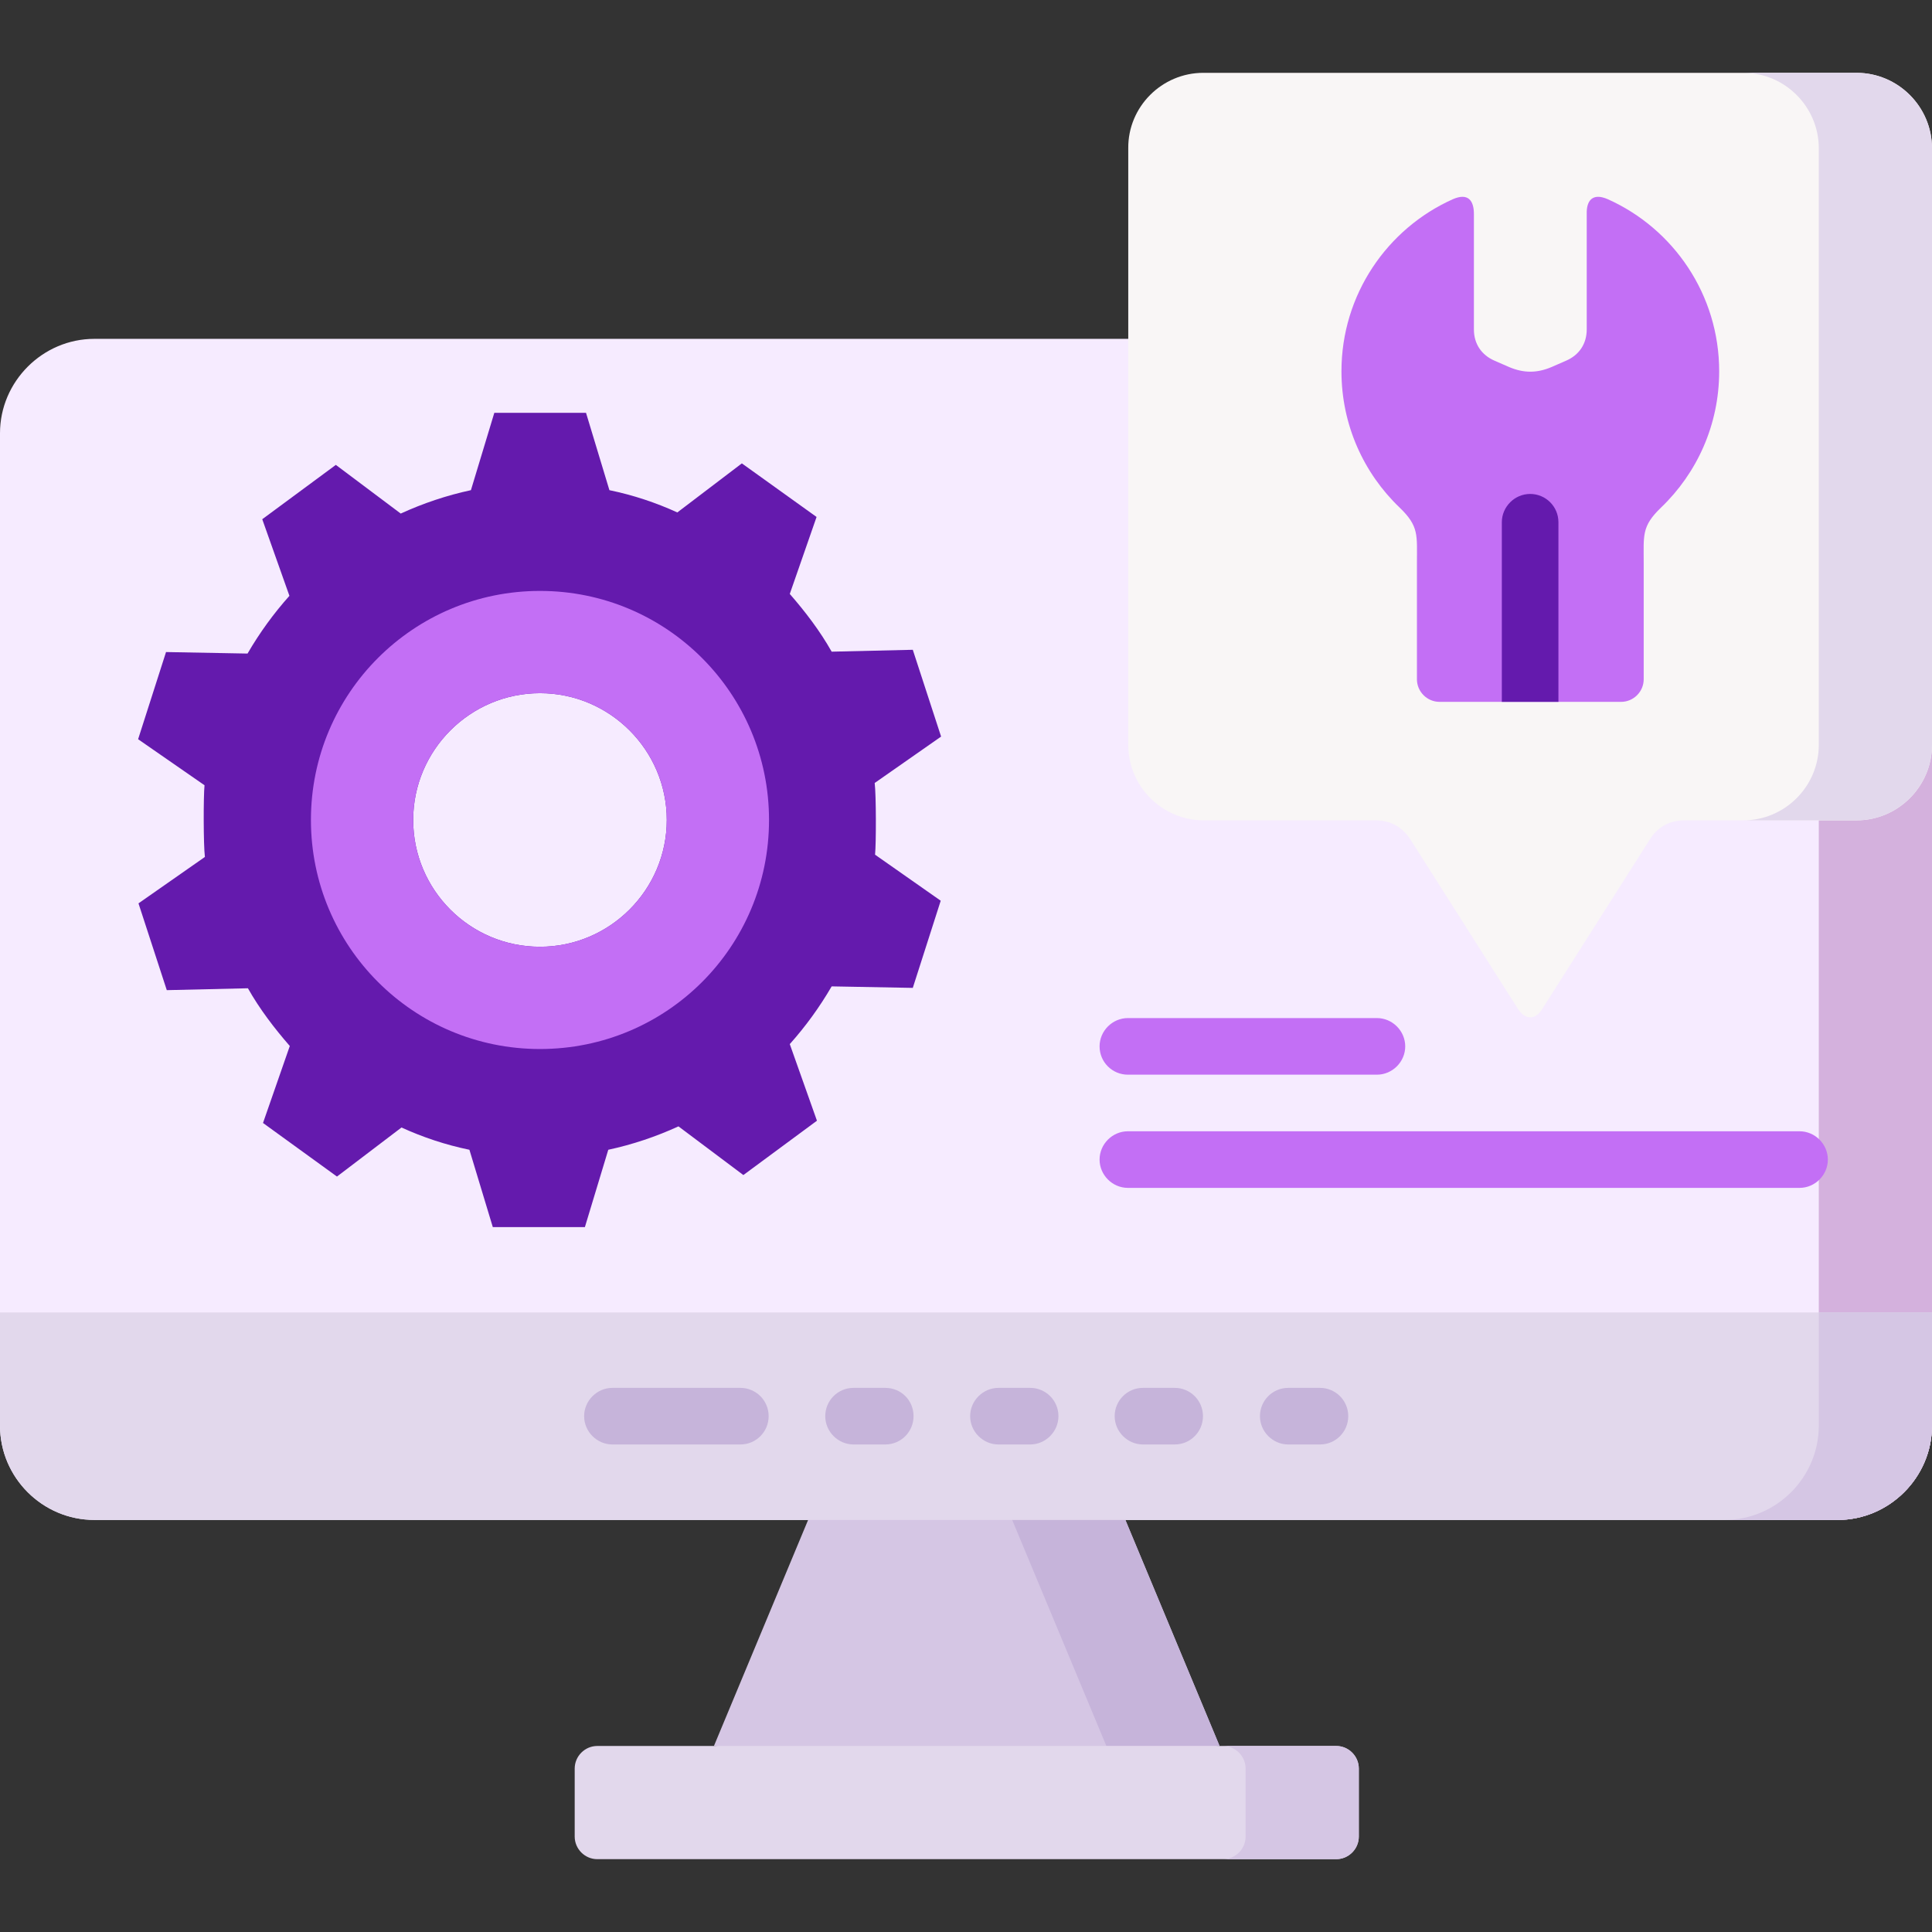
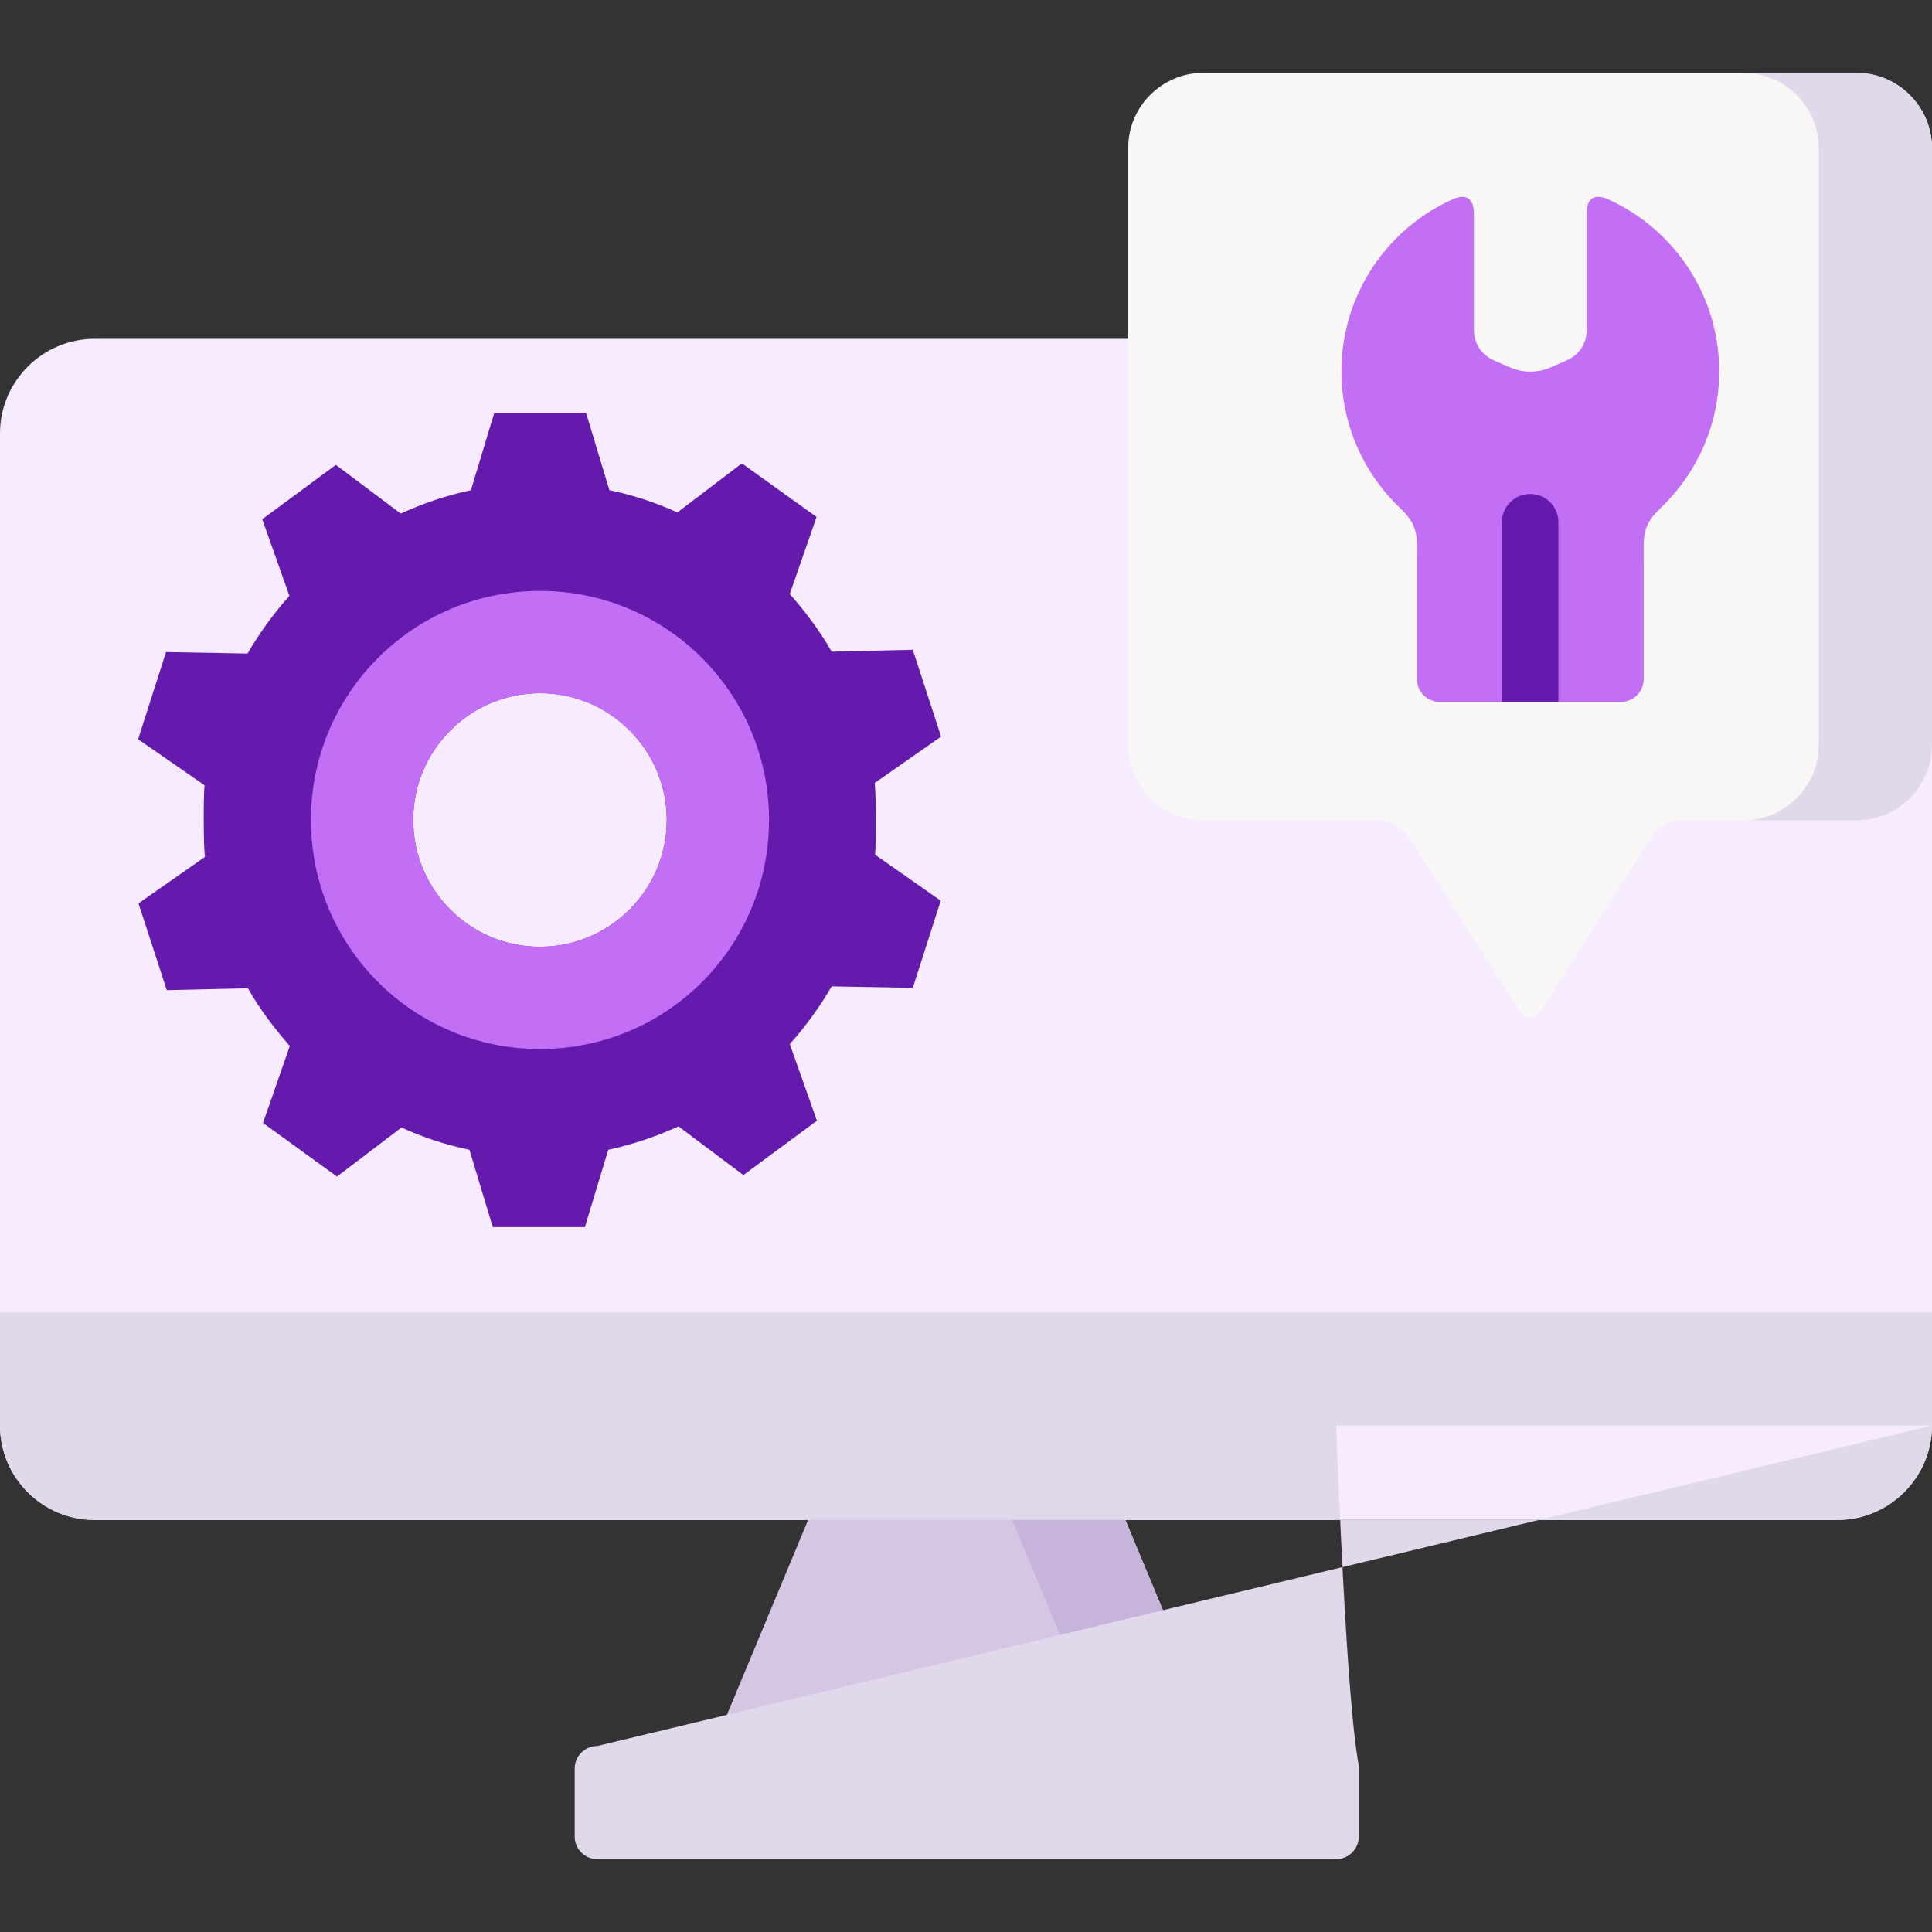
<svg xmlns="http://www.w3.org/2000/svg" width="512" height="512" viewBox="0 0 512 512" fill="none">
  <rect x="0" y="0" width="512" height="512" fill="#333333" stroke="none" />
  <path fill-rule="evenodd" clip-rule="evenodd" d="M512 377.8C512 391.5 500.7 402.8 487 402.8H25C11.3 402.8 0 391.6 0 377.8V114.8C0 101.1 11.3 89.8 25 89.8H487C500.7 89.8 512 101 512 114.8V377.8Z" fill="#F6EBFF" />
-   <path fill-rule="evenodd" clip-rule="evenodd" d="M512 377.8C512 391.5 500.7 402.8 487 402.8H457C470.7 402.8 482 391.6 482 377.8V114.8C482 101.1 470.7 89.8 457 89.8H487C500.7 89.8 512 101 512 114.8V377.8Z" fill="#D4B1DD" />
  <path fill-rule="evenodd" clip-rule="evenodd" d="M214.2 402.7L258.7 392.2L298.2 402.7L323.2 462.7L258.7 472.2L189.2 462.7L214.2 402.7Z" fill="#D5C6E4" />
  <path fill-rule="evenodd" clip-rule="evenodd" d="M268.2 402.7H298.2L323.2 462.7H293.2L268.2 402.7Z" fill="#C6B4DA" />
-   <path fill-rule="evenodd" clip-rule="evenodd" d="M512 377.8C512 391.5 500.7 402.8 487 402.8H25C11.3 402.8 0 391.6 0 377.8V347.8H512V377.8ZM158.3 462.7H354.1C357.4 462.7 360.1 465.4 360.1 468.7V486.7C360.1 490 357.4 492.7 354.1 492.7H158.3C155 492.7 152.3 490 152.3 486.7V468.7C152.3 465.4 155 462.7 158.3 462.7Z" fill="#E2D8EC" />
-   <path fill-rule="evenodd" clip-rule="evenodd" d="M512 377.8C512 391.5 500.7 402.8 487 402.8H457C470.7 402.8 482 391.6 482 377.8V347.8H512V377.8ZM324.1 462.7H354.1C357.4 462.7 360.1 465.4 360.1 468.7V486.7C360.1 490 357.4 492.7 354.1 492.7H324.1C327.4 492.7 330.1 490 330.1 486.7V468.7C330.1 465.4 327.4 462.7 324.1 462.7Z" fill="#D5C6E4" />
-   <path d="M162.3 382.8C158.2 382.8 154.8 379.4 154.8 375.3C154.8 371.2 158.2 367.8 162.3 367.8H196.2C200.3 367.8 203.7 371.1 203.7 375.3C203.7 379.4 200.4 382.8 196.2 382.8H162.3ZM341.4 382.8C337.3 382.8 333.9 379.4 333.9 375.3C333.9 371.2 337.2 367.8 341.4 367.8H349.8C353.9 367.8 357.3 371.1 357.3 375.3C357.3 379.4 354 382.8 349.8 382.8H341.4ZM302.9 382.8C298.8 382.8 295.4 379.4 295.4 375.3C295.4 371.2 298.7 367.8 302.9 367.8H311.3C315.4 367.8 318.8 371.1 318.8 375.3C318.8 379.4 315.5 382.8 311.3 382.8H302.9ZM264.6 382.8C260.5 382.8 257.1 379.4 257.1 375.3C257.1 371.2 260.5 367.8 264.6 367.8H273C277.1 367.8 280.5 371.1 280.5 375.3C280.5 379.4 277.1 382.8 273 382.8H264.6ZM226.2 382.8C222.1 382.8 218.7 379.4 218.7 375.3C218.7 371.2 222 367.8 226.2 367.8H234.6C238.8 367.8 242.1 371.1 242.1 375.3C242.1 379.4 238.8 382.8 234.6 382.8H226.2Z" fill="#C6B4DA" />
+   <path fill-rule="evenodd" clip-rule="evenodd" d="M512 377.8C512 391.5 500.7 402.8 487 402.8H25C11.3 402.8 0 391.6 0 377.8V347.8H512V377.8ZH354.1C357.4 462.7 360.1 465.4 360.1 468.7V486.7C360.1 490 357.4 492.7 354.1 492.7H158.3C155 492.7 152.3 490 152.3 486.7V468.7C152.3 465.4 155 462.7 158.3 462.7Z" fill="#E2D8EC" />
  <path fill-rule="evenodd" clip-rule="evenodd" d="M318.9 19.3H492C503 19.3 512 28.3 512 39.3V197.4C512 208.4 503 217.4 492 217.4H446.4C442.2 217.4 439.1 219.4 437.2 222.5L408.7 267.4C407.7 269 406.6 269.6 405.5 269.6C404.4 269.6 403.3 268.9 402.3 267.4L373.8 222.5C371.9 219.5 368.8 217.4 364.6 217.4H319C308 217.4 299 208.4 299 197.4V39.3C298.9 28.3 307.9 19.3 318.9 19.3Z" fill="#F9F6F6" />
  <path fill-rule="evenodd" clip-rule="evenodd" d="M462 19.3H492C503 19.3 512 28.3 512 39.3V197.4C512 208.4 503 217.4 492 217.4H462C473 217.4 482 208.4 482 197.4V39.3C482 28.3 473 19.3 462 19.3Z" fill="#E2D8EC" />
  <path fill-rule="evenodd" clip-rule="evenodd" d="M405.5 186H381.5C378.2 186 375.5 183.3 375.5 180V149.4C375.5 141.8 376.1 139.5 370.9 134.5C361.4 125.4 355.5 112.6 355.5 98.4C355.5 78.1 367.6 60.6 385 52.8C389.1 51 390.6 53.2 390.6 56.7V87.3C390.6 91.1 392.6 94.1 396.1 95.6L400 97.3C403.8 98.9 407.3 98.9 411.1 97.3L415 95.6C418.5 94.1 420.5 91.1 420.5 87.3V56.7C420.4 53.2 422 51 426.1 52.8C443.5 60.6 455.6 78.1 455.6 98.4C455.6 112.6 449.7 125.4 440.2 134.5C435 139.5 435.6 141.8 435.6 149.4V180C435.6 183.3 432.9 186 429.6 186H405.5Z" fill="#C36FF5" />
  <path d="M398 186V138.4C398 134.3 401.4 130.9 405.5 130.9C409.6 130.9 413 134.2 413 138.4V186H398Z" fill="#641AAD" />
-   <path d="M298.9 284.8C294.8 284.8 291.4 281.5 291.4 277.3C291.4 273.2 294.8 269.8 298.9 269.8H364.9C369 269.8 372.4 273.2 372.4 277.3C372.4 281.4 369 284.8 364.9 284.8H298.9ZM298.9 314.8C294.8 314.8 291.4 311.4 291.4 307.3C291.4 303.2 294.8 299.8 298.9 299.8H476.9C481 299.8 484.4 303.2 484.4 307.3C484.4 311.4 481 314.8 476.9 314.8H298.9Z" fill="#C36FF5" />
  <path d="M231.9 226.5C232.2 223.5 232.2 210.7 231.8 207.5L249.4 195.2L241.9 172.2L220.4 172.7C217.3 167.2 213.4 162.1 209.3 157.4L216.4 137L196.6 122.8L179.5 135.8C173.8 133.2 167.8 131.2 161.5 129.9L155.3 109.4H131L124.8 129.9C118.3 131.3 112.1 133.4 106.2 136.1L89 123.2L69.5 137.6L76.7 157.9C72.5 162.6 68.8 167.7 65.6 173.2L44 172.8L36.6 195.9L54.2 208.1C53.9 211.1 53.9 223.9 54.3 227.1L36.7 239.4L44.2 262.4L65.7 261.9C68.8 267.4 72.7 272.5 76.8 277.2L69.7 297.6L89.3 311.8L106.4 298.8C112.1 301.4 118.1 303.4 124.4 304.7L130.6 325.2H155L161.2 304.7C167.7 303.3 173.9 301.2 179.8 298.5L197 311.4L216.5 297L209.3 276.7C213.5 272 217.2 266.9 220.4 261.4L241.9 261.8L249.3 238.7L231.9 226.5ZM143.1 250.9C124.5 250.9 109.5 235.8 109.5 217.3C109.5 198.8 124.6 183.7 143.1 183.7C161.6 183.7 176.7 198.8 176.7 217.3C176.7 235.8 161.6 250.9 143.1 250.9Z" fill="#641AAD" />
  <path d="M143.1 156.6C109.6 156.6 82.4 183.7 82.4 217.3C82.4 250.8 109.5 278 143.1 278C176.7 278 203.8 250.9 203.8 217.3C203.8 183.8 176.7 156.6 143.1 156.6ZM143.1 250.9C124.5 250.9 109.5 235.8 109.5 217.3C109.5 198.8 124.6 183.7 143.1 183.7C161.6 183.7 176.7 198.8 176.7 217.3C176.7 235.8 161.6 250.9 143.1 250.9Z" fill="#C36FF5" />
</svg>